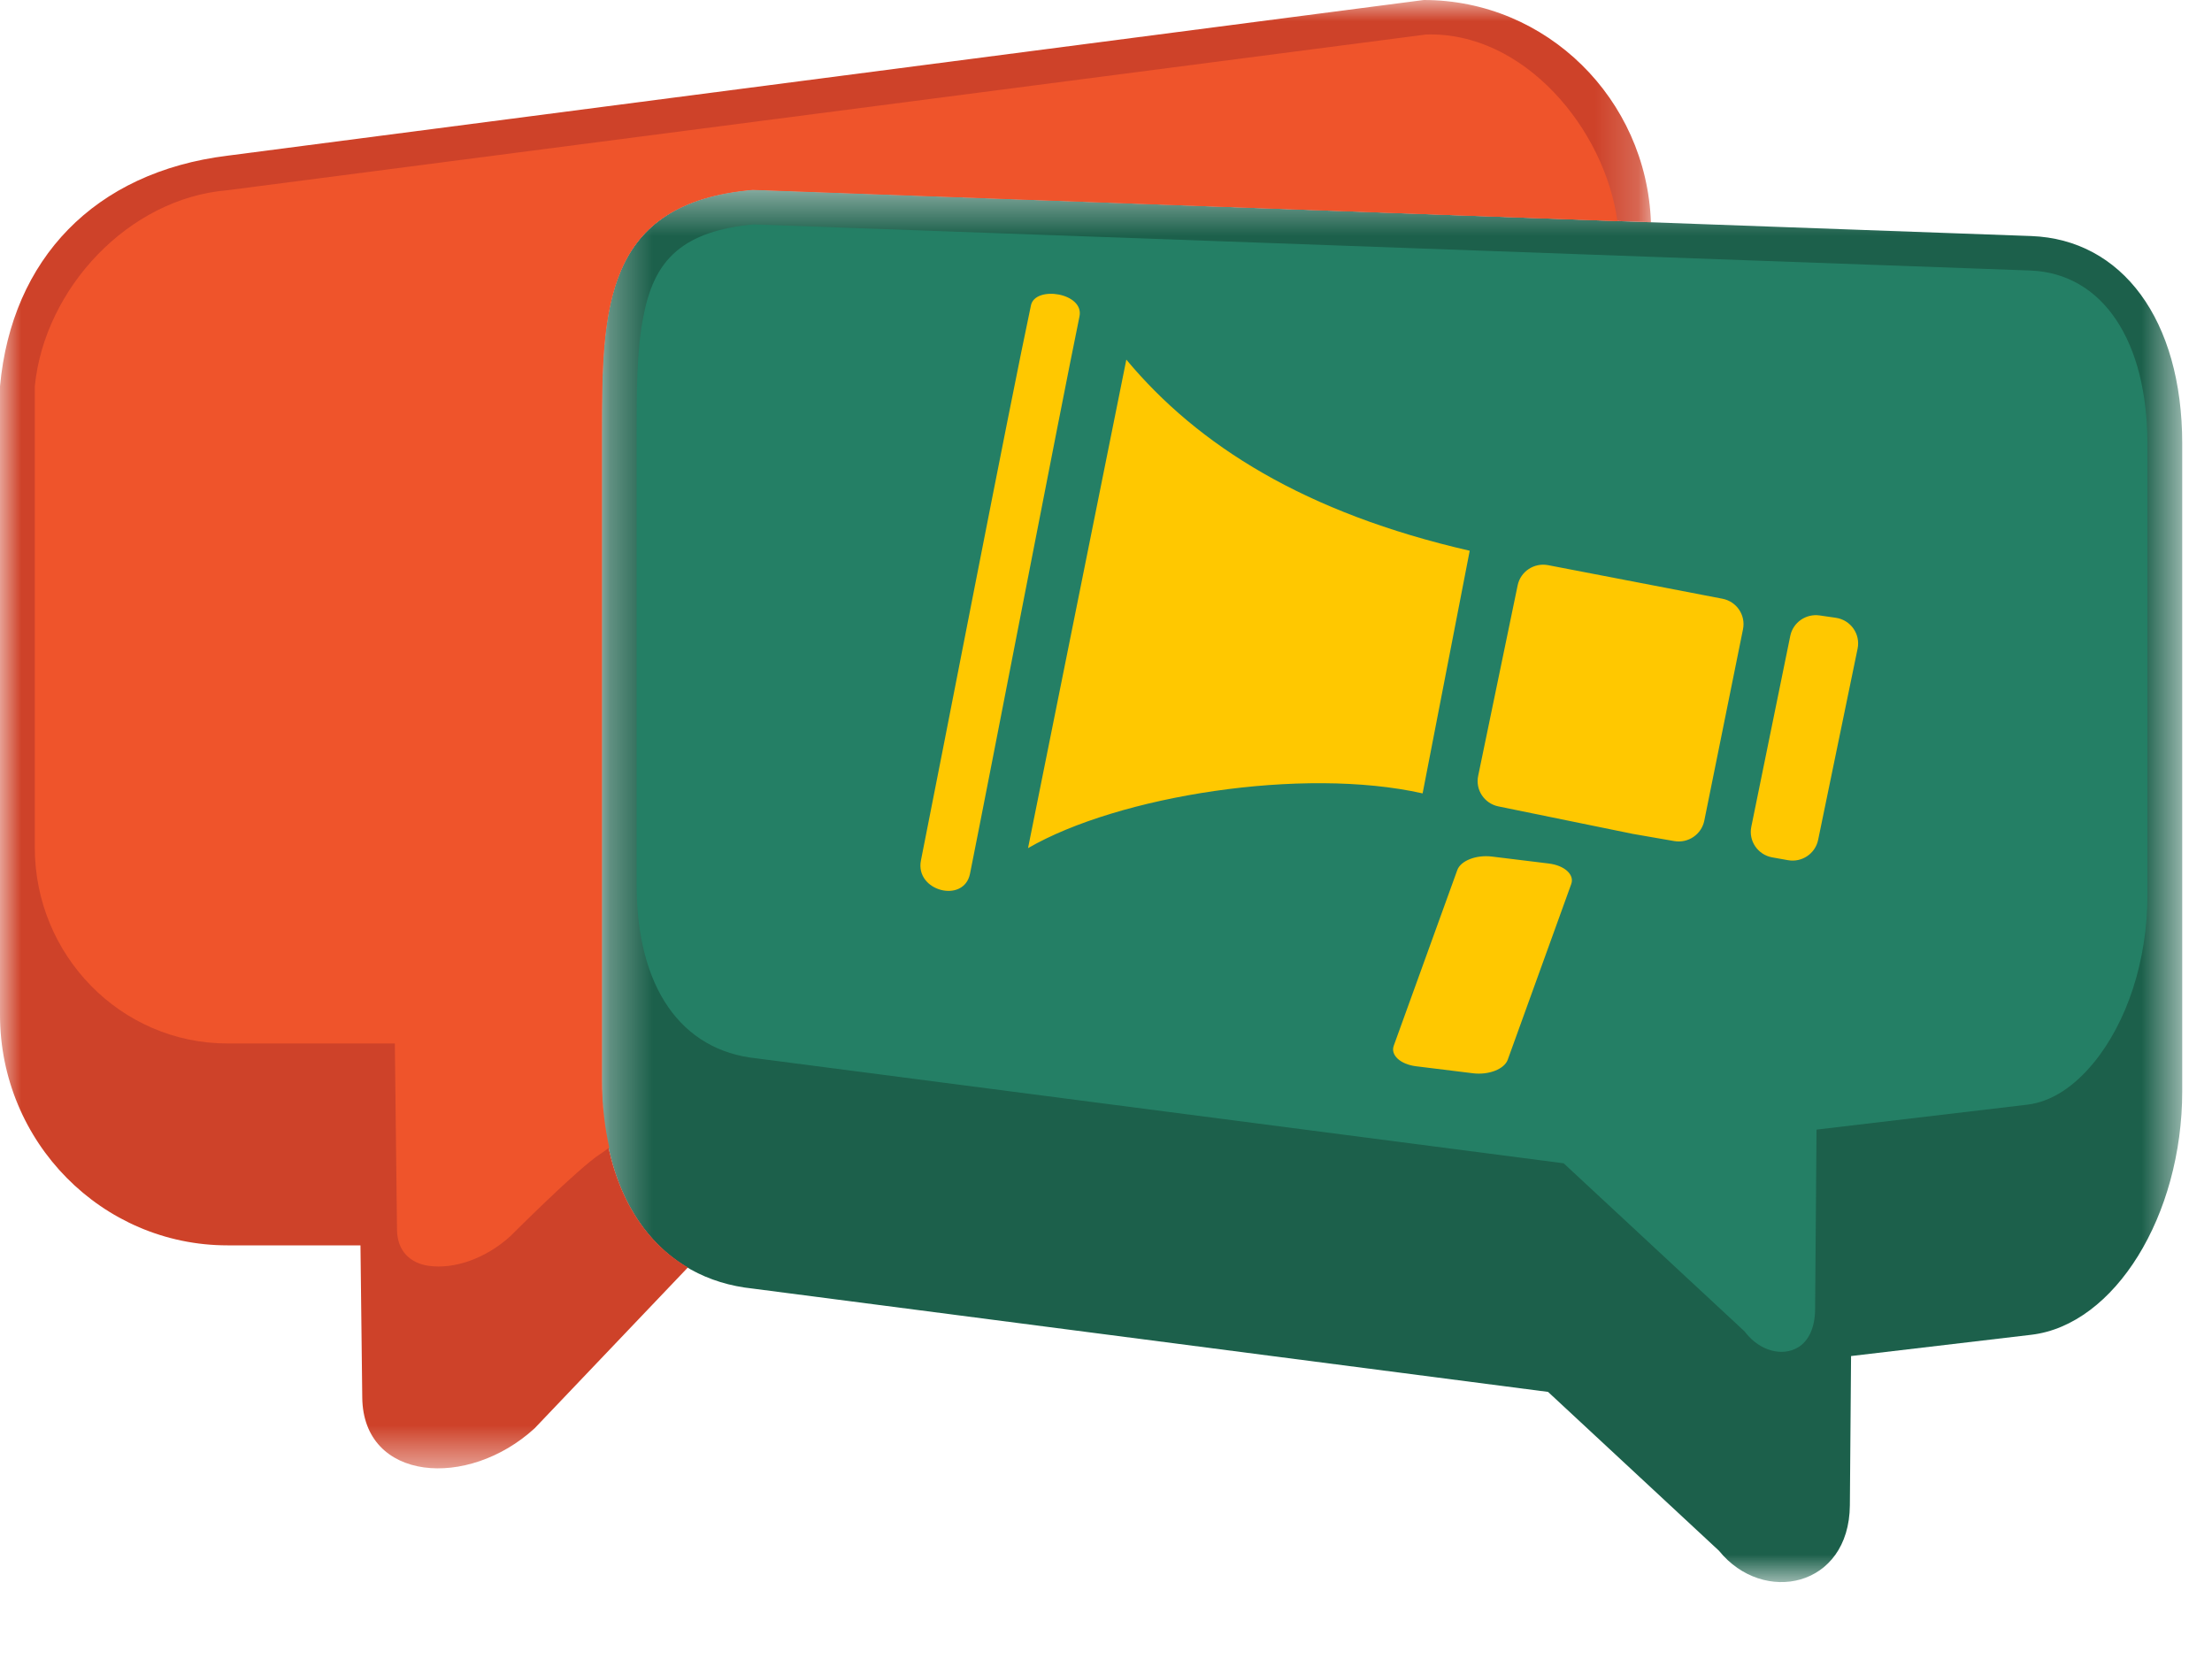
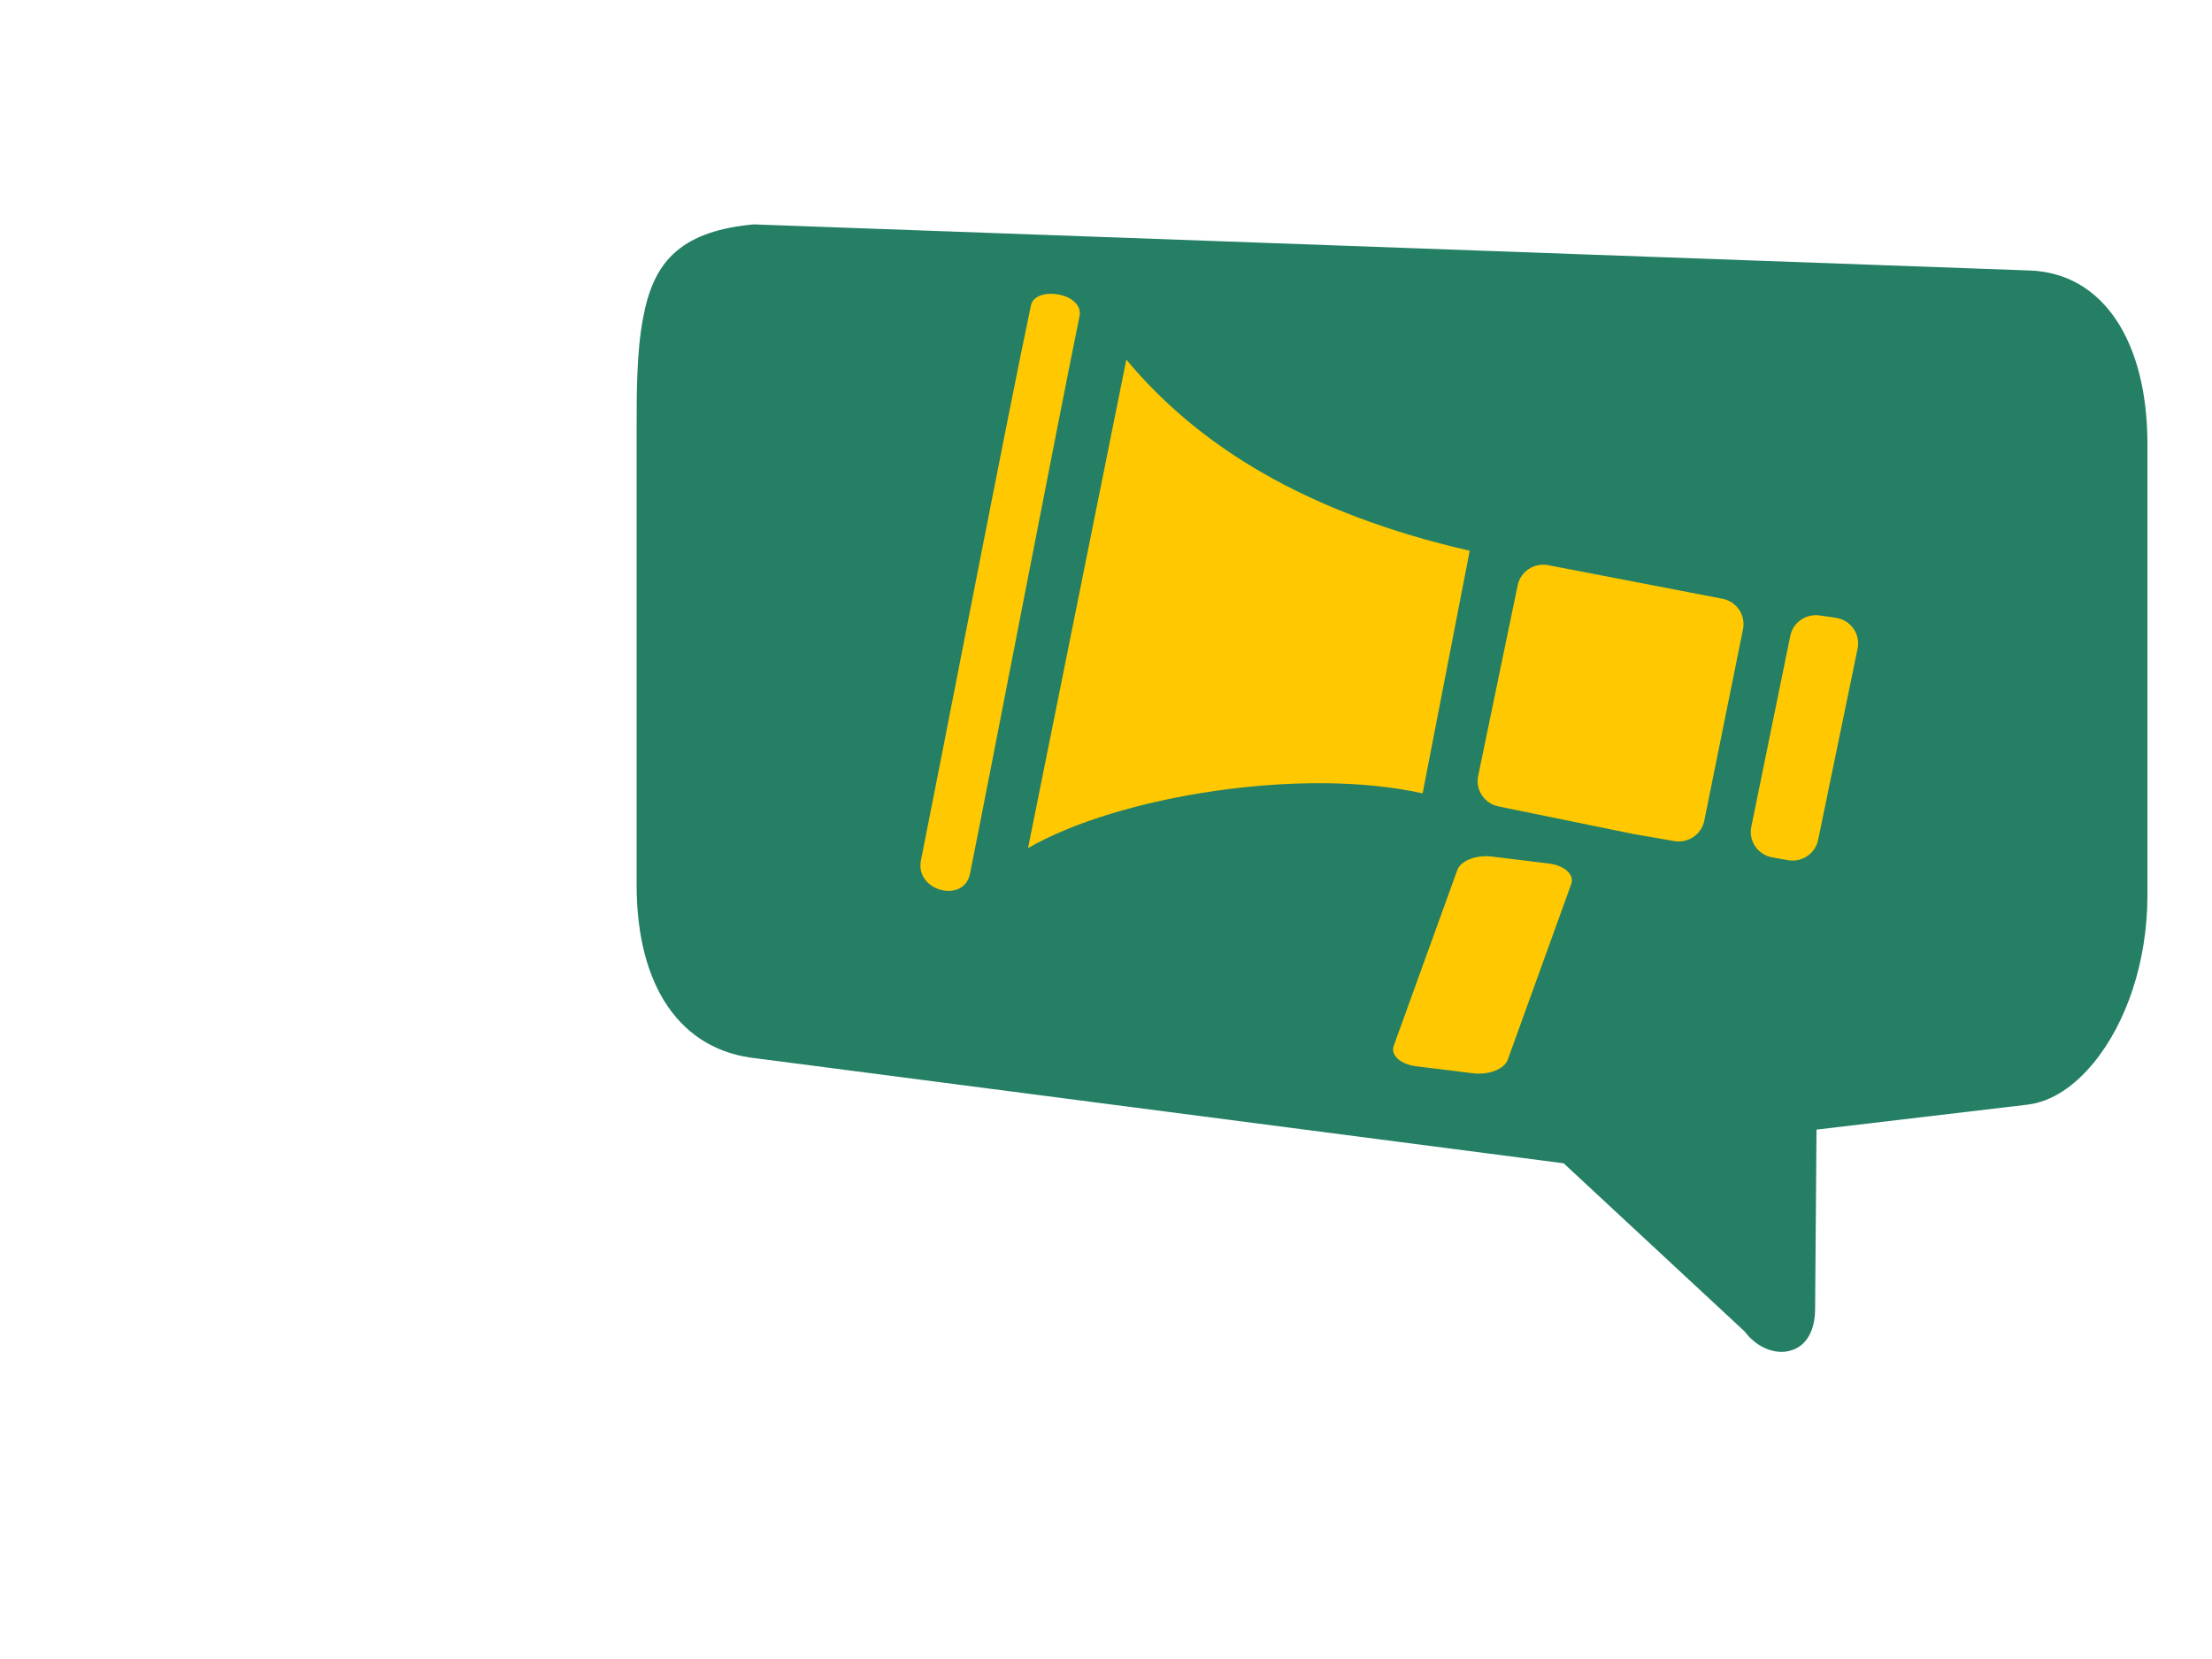
<svg xmlns="http://www.w3.org/2000/svg" xmlns:xlink="http://www.w3.org/1999/xlink" width="52" height="39" viewBox="0 0 52 39">
  <defs>
-     <path id="yztb282hqa" d="M0.305 0.419L37.457 0.419 37.457 33.149 0.305 33.149z" />
-     <path id="rrqd3xh2sc" d="M0 0L38.81 0 38.81 34.518 0 34.518z" />
-   </defs>
+     </defs>
  <g fill="none" fill-rule="evenodd">
    <g transform="translate(13.843 4.043)">
      <mask id="vpvyo34hnb" fill="#fff">
        <use xlink:href="#yztb282hqa" />
      </mask>
-       <path fill="#1C604B" d="M33.91 1.506L3.852.419C.342.72.305 3.216.305 6.145V21.362c0 2.929 1.42 4.664 3.547 4.887l18.697 2.429 4.018 3.734c1.038 1.284 3.062.867 3.077-1.07l.028-3.507 4.238-.5c1.958-.232 3.547-2.797 3.547-5.727V6.392c0-2.928-1.42-4.806-3.547-4.886" mask="url(#vpvyo34hnb)" />
    </g>
    <mask id="ioyxfailud" fill="#fff">
      <use xlink:href="#rrqd3xh2sc" />
    </mask>
-     <path fill="#CE4229" d="M14.149 25.404V10.188c0-2.929.035-5.425 3.546-5.726l21.115.763C38.707 2.325 36.356 0 33.47 0L5.348 3.66C2.22 4.046.275 6.09 0 9.08v14.776c0 2.992 2.396 5.42 5.349 5.42h3.125l.042 3.578c.022 1.977 2.487 2.16 4.053.722l3.602-3.781c-1.251-.736-2.022-2.237-2.022-4.391" mask="url(#ioyxfailud)" />
-     <path fill="#EF542B" d="M14.202 26.26c-.033-.272-.053-.556-.053-.856V10.187c0-2.928.036-5.424 3.546-5.725l20.326.735C37.73 3.045 35.83.732 33.518.812L5.349 4.472C3.023 4.66 1.046 6.78.818 9.081v10.842c0 2.538 2.025 4.607 4.531 4.607h3.933l.051 4.381c.006.509.324.788.744.846.604.085 1.342-.17 1.924-.7 0 0 1.608-1.612 2.112-1.93.061-.038.133-.095.21-.15-.05-.23-.094-.466-.121-.718" />
    <path fill="#247F65" d="M49.214 24.99c.778-.947 1.268-2.389 1.268-3.942V10.435c0-2.389-1.027-4.01-2.759-4.076L17.72 5.275c-.817.074-1.402.279-1.81.622-.466.39-.677.951-.796 1.596-.149.802-.148 1.722-.148 2.694v10.614c0 2.404 1.04 3.899 2.824 4.08l18.969 2.466 4.252 3.951.037.046c.336.416.852.552 1.223.329.253-.155.396-.469.399-.898l.033-4.22 4.953-.586c.588-.07 1.117-.444 1.558-.98" />
    <path fill="#FFC800" d="M36.412 20.3l-1.34-.164c-.37-.045-.734.097-.814.318l-1.494 4.13c-.079.22.156.436.526.482l1.34.165c.37.044.734-.098.814-.319l1.493-4.13c.08-.22-.156-.436-.525-.482M43.157 14.523l-.38-.055c-.323-.047-.626.164-.691.48l-.916 4.487c-.069.334.153.659.491.72l.37.066c.328.059.643-.153.71-.477l.928-4.497c.07-.342-.163-.673-.512-.724M36.394 13.286c-.33-.063-.65.148-.717.475l-.928 4.478c-.069.329.145.65.476.718l3.16.646.973.169c.328.057.641-.156.707-.48l.91-4.5c.067-.332-.15-.653-.484-.717l-4.097-.789zM34.55 12.947c-3.863-.887-6.388-2.471-8.072-4.493l-2.311 11.484c2.123-1.23 6.457-1.921 9.276-1.287l1.107-5.704zM24.236 7.177c-.499 2.338-2.143 10.845-2.586 13.048-.146.725 1.01 1.022 1.153.315.443-2.203 2.122-10.908 2.574-13.102.114-.555-1.041-.73-1.141-.261" />
  </g>
</svg>